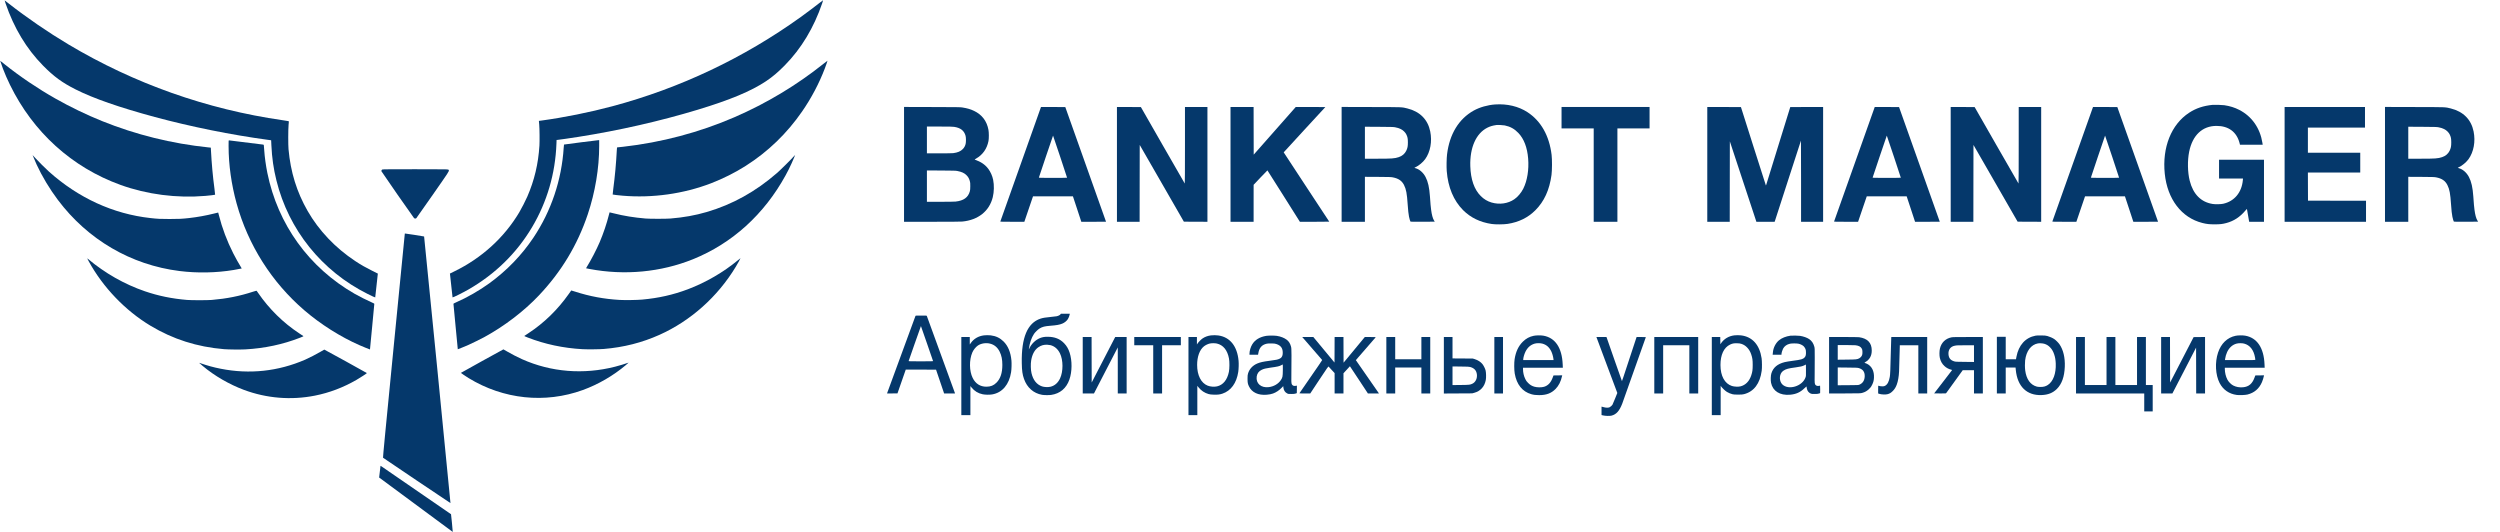
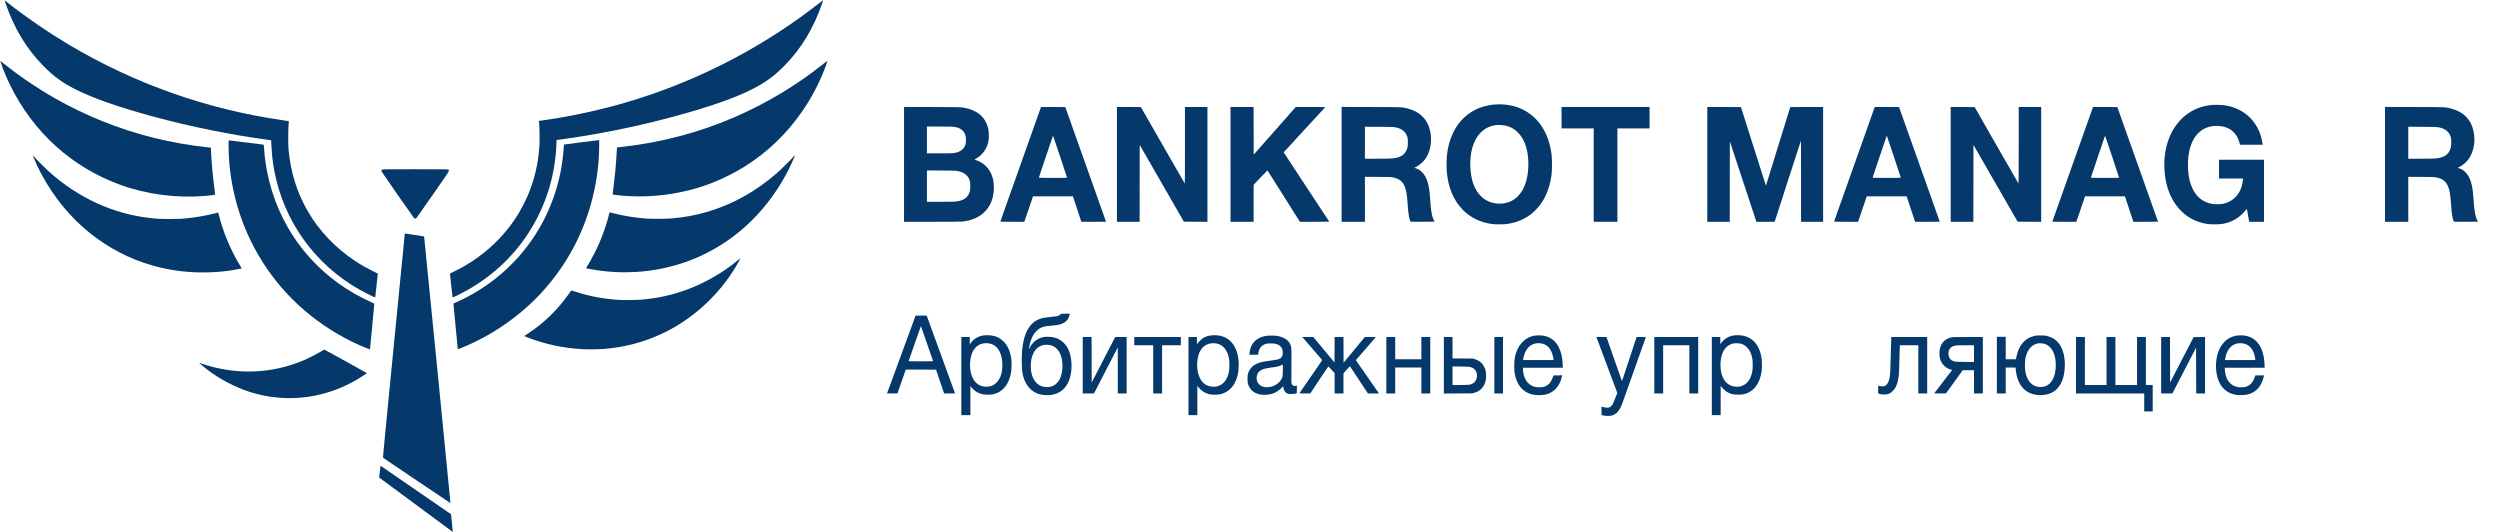
<svg xmlns="http://www.w3.org/2000/svg" width="12129pt" height="2581pt" viewBox="0 0 12129 2581" preserveAspectRatio="xMidYMid meet">
  <g transform="translate(0,2581) scale(0.1,-0.1)" fill="#05386B" stroke="none">
    <path d="M39800 25699 c-176 -141 -718 -549 -950 -715 -2772 -1990 -5853 -3449 -9140 -4329 -1092 -293 -2355 -547 -3435 -693 l-130 -17 3 -40 c1 -22 7 -89 13 -150 17 -181 23 -798 10 -1010 -56 -887 -246 -1689 -591 -2480 -82 -189 -280 -574 -387 -755 -730 -1227 -1824 -2222 -3151 -2867 l-214 -105 5 -36 c3 -21 31 -280 63 -577 31 -297 59 -542 60 -544 12 -14 501 229 759 377 1302 745 2350 1770 3097 3027 728 1226 1130 2602 1184 4048 l7 187 24 0 c34 0 673 92 1043 151 1962 309 3940 759 5775 1314 1573 476 2597 903 3319 1385 322 216 575 430 911 771 802 815 1409 1823 1815 3014 27 80 46 145 42 144 -4 0 -63 -45 -132 -100z" />
    <path d="M270 25645 c407 -1192 1013 -2199 1815 -3014 526 -534 931 -831 1589 -1162 858 -433 2123 -873 3831 -1334 1749 -472 3721 -870 5485 -1108 l165 -22 11 -242 c30 -621 102 -1129 245 -1708 591 -2393 2198 -4394 4419 -5503 238 -119 367 -178 374 -171 1 2 29 247 60 544 32 297 60 556 63 576 l5 35 -284 142 c-326 163 -532 280 -813 466 -964 637 -1766 1481 -2309 2429 -530 925 -828 1888 -928 2997 -19 208 -18 955 2 1170 8 91 15 171 15 179 0 11 -67 24 -300 58 -3682 529 -7206 1776 -10400 3681 -974 581 -2033 1306 -2902 1989 -101 79 -185 143 -187 143 -3 0 17 -65 44 -145z" />
    <path d="M39970 22729 c-1322 -1056 -2776 -1929 -4340 -2607 -1694 -734 -3538 -1223 -5395 -1432 -148 -16 -277 -30 -286 -30 -14 0 -17 -19 -23 -122 -38 -697 -87 -1236 -172 -1886 -19 -151 -33 -276 -30 -279 8 -8 276 -40 481 -57 1443 -124 2963 90 4295 603 578 223 1166 518 1673 840 1087 690 2004 1574 2744 2646 448 648 826 1365 1100 2084 59 155 134 373 130 377 -1 1 -81 -61 -177 -137z" />
    <path d="M10 22858 c0 -11 85 -253 134 -383 94 -247 211 -515 340 -780 1121 -2296 3005 -4003 5361 -4855 1282 -464 2732 -652 4115 -534 207 17 468 49 476 57 3 3 -11 128 -30 279 -85 646 -134 1189 -172 1884 l-6 121 -117 12 c-1771 183 -3515 615 -5156 1276 -762 307 -1542 684 -2265 1093 -854 483 -1717 1066 -2475 1671 -187 150 -205 164 -205 159z" />
    <path d="M72545 20743 c-368 -25 -757 -136 -1049 -299 -723 -404 -1172 -1142 -1291 -2124 -23 -185 -31 -610 -15 -808 61 -786 333 -1435 794 -1898 366 -365 827 -588 1391 -671 185 -27 582 -24 774 6 534 82 980 301 1336 656 432 429 688 988 788 1720 29 217 32 750 4 975 -114 931 -518 1643 -1172 2069 -431 281 -985 413 -1560 374z m460 -1018 c270 -56 471 -168 661 -367 271 -284 431 -704 474 -1242 43 -540 -43 -1072 -235 -1456 -102 -205 -272 -405 -438 -518 -308 -211 -717 -269 -1102 -157 -199 58 -372 162 -525 315 -317 317 -487 806 -507 1450 -27 899 279 1589 827 1865 132 66 246 100 435 129 64 10 332 -3 410 -19z" />
    <path d="M107355 20724 c-460 -47 -811 -164 -1145 -382 -869 -567 -1315 -1683 -1184 -2960 127 -1234 812 -2133 1820 -2388 218 -55 338 -68 604 -68 260 0 373 13 565 64 359 95 662 293 921 602 65 77 74 85 79 66 2 -13 25 -142 50 -288 25 -146 48 -277 51 -292 l6 -28 359 0 359 0 0 1505 0 1505 -1090 0 -1090 0 0 -455 0 -455 581 0 581 0 -7 -77 c-54 -600 -410 -1028 -955 -1148 -111 -25 -380 -31 -505 -11 -570 87 -954 476 -1119 1131 -103 409 -113 974 -26 1405 163 801 639 1251 1325 1252 583 2 980 -292 1119 -829 l21 -83 551 0 551 0 -13 88 c-113 716 -513 1288 -1122 1600 -223 115 -453 187 -727 228 -96 14 -476 26 -560 18z" />
    <path d="M43860 17835 l0 -2785 1358 0 c884 0 1397 4 1468 11 775 75 1314 507 1480 1184 63 260 70 579 18 840 -39 191 -125 385 -238 536 -153 203 -354 340 -655 445 -9 3 18 23 64 50 321 183 526 471 602 850 24 121 24 409 -1 543 -78 427 -315 738 -699 921 -171 82 -328 128 -572 167 -88 15 -259 17 -1462 20 l-1363 4 0 -2786z m2433 1820 c311 -47 485 -184 553 -435 24 -90 25 -310 1 -398 -27 -101 -65 -170 -135 -243 -102 -109 -250 -172 -465 -199 -47 -6 -332 -10 -679 -10 l-598 0 0 650 0 650 613 0 c487 0 632 -3 710 -15z m147 -2139 c220 -43 343 -99 450 -206 84 -84 124 -155 162 -285 20 -70 23 -101 22 -250 -1 -141 -5 -183 -22 -248 -81 -296 -301 -454 -690 -496 -64 -7 -344 -11 -747 -11 l-645 0 0 761 0 760 693 -4 c590 -4 704 -7 777 -21z" />
    <path d="M49521 17848 c-542 -1525 -986 -2779 -989 -2785 -3 -10 117 -13 581 -13 l584 0 210 618 211 617 968 0 968 0 204 -617 203 -618 600 0 c329 0 599 1 599 3 0 1 -445 1253 -988 2782 l-988 2780 -589 3 -590 2 -984 -2772z m1912 365 c186 -560 337 -1021 337 -1025 0 -5 -309 -8 -686 -8 -545 0 -685 3 -682 13 3 6 157 468 343 1025 186 556 341 1012 345 1012 3 0 158 -458 343 -1017z" />
    <path d="M54190 17835 l0 -2785 550 0 550 0 2 1864 3 1864 1071 -1861 1071 -1862 572 -3 571 -2 0 2785 0 2785 -545 0 -545 0 0 -1862 c0 -1189 -3 -1859 -10 -1852 -5 5 -486 842 -1069 1859 l-1059 1850 -581 3 -581 2 0 -2785z" />
    <path d="M59700 17835 l0 -2785 560 0 560 0 0 898 1 897 332 351 c183 193 334 350 337 348 3 -1 359 -563 790 -1248 l785 -1246 713 0 c391 0 712 3 712 6 0 3 -497 759 -1105 1679 -608 920 -1105 1678 -1105 1684 0 6 455 501 1010 1101 556 599 1010 1092 1010 1095 0 3 -323 5 -717 5 l-718 -1 -1020 -1156 -1020 -1156 -3 1156 -2 1157 -560 0 -560 0 0 -2785z" />
    <path d="M65090 17835 l0 -2785 565 0 565 0 0 1091 0 1090 628 -3 c551 -4 638 -6 720 -22 282 -54 446 -166 551 -376 103 -206 141 -408 176 -940 19 -280 39 -471 65 -595 19 -93 54 -211 68 -233 7 -10 132 -12 595 -10 l586 3 -34 54 c-63 99 -112 281 -144 531 -21 158 -29 259 -56 640 -31 438 -94 717 -213 943 -113 216 -303 380 -494 428 -27 6 -48 14 -48 18 0 3 25 17 56 30 152 66 358 238 467 389 252 350 345 858 246 1345 -117 579 -502 966 -1111 1116 -278 68 -184 65 -1760 68 l-1428 4 0 -2786z m2590 1801 c128 -25 187 -43 280 -88 115 -55 221 -160 273 -268 58 -123 71 -193 72 -375 0 -193 -16 -278 -80 -410 -71 -147 -197 -254 -364 -309 -201 -67 -330 -76 -1057 -76 l-584 0 0 776 0 775 688 -4 c588 -4 699 -7 772 -21z" />
    <path d="M75760 20100 l0 -520 780 0 780 0 0 -2265 0 -2265 575 0 575 0 0 2265 0 2265 780 0 780 0 0 520 0 520 -2135 0 -2135 0 0 -520z" />
    <path d="M82830 17835 l0 -2785 545 0 545 0 2 1951 3 1951 534 -1619 c294 -890 584 -1768 644 -1950 l109 -333 443 0 443 0 36 108 c19 59 306 944 636 1967 330 1022 603 1861 605 1864 3 2 5 -883 5 -1967 l0 -1972 535 0 535 0 0 2785 0 2785 -797 -2 -797 -3 -573 -1850 c-315 -1017 -580 -1874 -588 -1904 -9 -29 -19 -51 -22 -47 -3 3 -277 859 -608 1903 l-602 1898 -816 3 -817 2 0 -2785z" />
    <path d="M89971 17848 c-542 -1525 -986 -2779 -989 -2785 -3 -10 117 -13 581 -13 l584 0 210 618 211 617 968 0 968 0 204 -617 203 -618 600 0 c329 0 599 1 599 3 0 1 -445 1253 -988 2782 l-988 2780 -590 3 -589 2 -984 -2772z m1912 365 c186 -560 337 -1021 337 -1025 0 -5 -309 -8 -686 -8 -545 0 -685 3 -682 13 3 6 157 468 343 1025 186 556 341 1012 345 1012 3 0 158 -458 343 -1017z" />
    <path d="M94640 17835 l0 -2785 550 0 550 0 2 1864 3 1864 1071 -1861 1071 -1862 572 -3 571 -2 0 2785 0 2785 -545 0 -545 0 0 -1862 c0 -1189 -3 -1859 -10 -1852 -5 5 -486 842 -1069 1859 l-1059 1850 -581 3 -581 2 0 -2785z" />
    <path d="M100561 17848 c-542 -1525 -986 -2779 -989 -2785 -3 -10 117 -13 581 -13 l584 0 210 618 211 617 968 0 968 0 204 -617 203 -618 600 0 c329 0 599 1 599 3 0 1 -445 1253 -988 2782 l-988 2780 -590 3 -589 2 -984 -2772z m1912 365 c186 -560 337 -1021 337 -1025 0 -5 -309 -8 -686 -8 -545 0 -685 3 -682 13 3 6 157 468 343 1025 186 556 341 1012 345 1012 3 0 158 -458 343 -1017z" />
-     <path d="M110840 17835 l0 -2785 1975 0 1975 0 0 510 0 510 -1407 2 -1408 3 -3 683 -2 682 1270 0 1270 0 0 480 0 480 -1270 0 -1270 0 0 610 0 610 1385 0 1385 0 0 500 0 500 -1950 0 -1950 0 0 -2785z" />
    <path d="M115710 17835 l0 -2785 565 0 565 0 0 1091 0 1090 628 -3 c551 -4 638 -6 720 -22 282 -54 446 -166 551 -376 103 -206 141 -408 176 -940 19 -280 39 -471 65 -595 19 -93 54 -211 68 -233 7 -10 132 -12 595 -10 l586 3 -34 54 c-63 99 -112 281 -144 531 -21 158 -29 259 -56 640 -31 438 -94 717 -213 943 -113 216 -303 380 -494 428 -27 6 -48 14 -48 18 0 3 25 17 56 30 152 66 358 238 467 389 252 350 345 858 246 1345 -117 579 -502 966 -1111 1116 -278 68 -184 65 -1760 68 l-1428 4 0 -2786z m2590 1801 c128 -25 187 -43 280 -88 115 -55 221 -160 273 -268 58 -123 71 -193 72 -375 0 -193 -16 -278 -80 -410 -71 -147 -197 -254 -364 -309 -201 -67 -330 -76 -1057 -76 l-584 0 0 776 0 775 688 -4 c588 -4 699 -7 772 -21z" />
    <path d="M28182 18905 c-447 -56 -815 -105 -818 -108 -3 -3 -10 -70 -15 -149 -100 -1574 -608 -3082 -1472 -4372 -571 -851 -1285 -1590 -2136 -2210 -478 -347 -1086 -696 -1628 -932 -91 -39 -113 -53 -113 -69 0 -11 47 -510 105 -1108 58 -599 105 -1090 105 -1092 0 -5 358 140 515 210 172 75 614 294 790 390 969 532 1903 1245 2623 2005 1095 1154 1878 2452 2379 3945 358 1068 553 2234 553 3311 l0 284 -37 -1 c-21 -1 -404 -47 -851 -104z" />
    <path d="M11090 18716 c0 -892 136 -1863 389 -2777 558 -2016 1701 -3820 3283 -5181 787 -677 1748 -1286 2673 -1693 150 -66 515 -215 515 -210 0 1 47 495 105 1096 58 602 105 1103 105 1114 0 16 -26 31 -137 80 -206 89 -603 289 -819 413 -2214 1269 -3725 3363 -4233 5862 -74 368 -129 767 -151 1095 -18 284 -16 273 -53 280 -56 9 -1635 205 -1657 205 -20 0 -20 -5 -20 -284z" />
    <path d="M38515 18227 c-110 -130 -648 -662 -820 -812 -1033 -899 -2163 -1527 -3406 -1890 -557 -164 -1123 -265 -1764 -317 -211 -17 -997 -17 -1200 0 -575 49 -1059 128 -1549 252 -110 27 -200 49 -202 48 -1 -2 -14 -50 -29 -108 -110 -439 -267 -904 -451 -1339 -146 -344 -420 -872 -612 -1180 -29 -46 -51 -85 -50 -86 2 -1 77 -16 168 -34 1701 -323 3462 -157 5021 472 1900 768 3453 2175 4492 4069 110 199 198 376 288 575 79 173 181 415 177 418 -2 1 -30 -30 -63 -68z" />
    <path d="M1580 18286 c0 -10 135 -327 193 -452 266 -576 632 -1187 1032 -1719 1450 -1932 3549 -3159 5905 -3454 858 -108 1786 -90 2625 50 127 21 388 70 393 74 2 2 -18 36 -44 76 -87 136 -263 452 -368 659 -302 596 -538 1223 -696 1850 -17 69 -33 126 -34 128 -2 1 -91 -20 -199 -48 -375 -95 -814 -175 -1212 -219 -354 -39 -491 -46 -950 -46 -456 0 -573 6 -930 46 -1801 199 -3492 974 -4920 2253 -156 140 -513 495 -661 658 -74 81 -134 146 -134 144z" />
    <path d="M18550 17587 c-32 -16 -52 -55 -44 -86 6 -26 1538 -2227 1580 -2270 30 -31 86 -34 113 -5 10 10 370 522 800 1138 787 1127 795 1139 775 1191 -18 47 41 45 -1631 45 -1238 0 -1573 -3 -1593 -13z" />
    <path d="M19640 14478 c0 -2 -241 -2446 -535 -5433 -416 -4226 -531 -5433 -522 -5442 21 -20 3268 -2205 3272 -2201 6 5 -1272 12928 -1279 12935 -6 7 -882 143 -918 143 -10 0 -18 -1 -18 -2z" />
    <path d="M35805 13188 c-703 -584 -1567 -1086 -2432 -1412 -714 -269 -1421 -429 -2223 -501 -241 -22 -833 -31 -1090 -16 -754 44 -1452 174 -2153 401 -104 34 -190 60 -192 58 -2 -2 -60 -84 -130 -183 -533 -754 -1193 -1396 -1940 -1886 -99 -65 -189 -124 -199 -132 -17 -12 -1 -20 155 -81 830 -324 1736 -517 2664 -567 243 -13 815 -7 1030 11 966 80 1852 305 2702 686 1508 675 2821 1847 3698 3298 87 144 238 417 233 421 -2 1 -57 -42 -123 -97z" />
-     <path d="M4230 13276 c0 -3 35 -70 78 -149 693 -1263 1772 -2387 2993 -3120 1091 -655 2259 -1028 3564 -1137 213 -18 796 -24 1035 -11 937 52 1826 241 2661 568 154 60 170 68 153 80 -10 8 -100 67 -199 132 -771 506 -1457 1181 -1989 1956 -38 55 -72 104 -76 108 -5 5 -84 -16 -176 -46 -643 -211 -1278 -338 -2004 -399 -208 -17 -982 -17 -1190 0 -742 62 -1395 196 -2055 422 -982 336 -1949 886 -2742 1558 -29 24 -53 42 -53 38z" />
+     <path d="M4230 13276 z" />
    <path d="M51451 10562 c-28 -40 -104 -78 -191 -96 -41 -8 -178 -24 -303 -35 -234 -21 -364 -43 -478 -81 -631 -208 -930 -919 -906 -2155 7 -381 32 -555 108 -770 149 -422 462 -697 877 -770 99 -17 331 -20 437 -5 433 62 740 320 888 746 134 384 138 913 11 1304 -60 186 -140 323 -264 454 -205 215 -460 316 -800 317 -154 1 -254 -16 -370 -62 -219 -88 -417 -278 -519 -500 -28 -61 -30 -62 -24 -24 38 285 125 539 249 726 54 81 189 212 270 262 136 82 248 111 519 132 316 25 442 48 582 104 108 43 213 128 273 221 34 53 75 157 85 218 l7 42 -215 0 -216 0 -20 -28z m-486 -1497 c201 -53 358 -189 461 -401 160 -328 161 -875 4 -1212 -104 -222 -266 -361 -475 -407 -115 -26 -294 -17 -400 19 -259 89 -432 306 -511 643 -38 160 -45 447 -15 621 51 300 172 518 355 640 132 88 264 125 426 117 52 -2 122 -11 155 -20z" />
    <path d="M44415 10483 c-42 -108 -1369 -3724 -1373 -3741 l-4 -22 252 2 252 3 201 578 201 577 734 -2 735 -3 196 -577 196 -578 264 0 263 0 -4 23 c-4 16 -1322 3634 -1363 3740 -7 16 -29 17 -275 17 -246 0 -268 -1 -275 -17z m559 -1336 c159 -463 291 -848 294 -854 3 -10 -119 -13 -593 -13 -474 0 -596 3 -592 13 2 6 137 391 298 854 162 464 296 843 299 843 3 0 135 -379 294 -843z" />
    <path d="M47733 9539 c-268 -35 -487 -163 -634 -373 l-49 -69 0 181 0 182 -205 0 -205 0 0 -1895 0 -1895 220 0 220 0 0 706 0 705 59 -74 c141 -174 318 -281 538 -326 124 -26 339 -28 464 -6 487 85 821 480 914 1080 22 141 30 425 16 570 -39 399 -165 702 -380 916 -174 173 -371 267 -624 299 -93 11 -243 11 -334 -1z m294 -399 c212 -51 369 -182 474 -395 90 -184 129 -377 129 -641 0 -388 -92 -666 -285 -859 -137 -138 -282 -196 -490 -196 -300 0 -526 145 -665 426 -165 331 -173 866 -19 1229 55 130 168 271 272 342 154 104 386 142 584 94z" />
    <path d="M58752 9539 c-153 -20 -287 -68 -401 -144 -75 -49 -199 -173 -249 -249 l-32 -49 0 181 0 182 -205 0 -205 0 0 -1895 0 -1895 215 0 215 0 0 710 0 711 63 -78 c128 -158 293 -267 478 -319 77 -21 123 -27 256 -31 188 -6 288 5 418 48 415 138 687 510 771 1057 21 142 29 396 15 542 -65 704 -413 1141 -976 1225 -107 16 -260 18 -363 4z m281 -395 c312 -70 517 -322 593 -729 29 -154 27 -489 -4 -643 -79 -391 -281 -639 -576 -707 -135 -31 -324 -17 -455 35 -320 126 -511 502 -511 1005 0 402 121 734 329 901 73 58 182 112 273 135 94 23 256 24 351 3z" />
    <path d="M84135 9539 c-263 -34 -488 -167 -630 -373 l-40 -58 -3 176 -2 176 -205 0 -205 0 0 -1895 0 -1895 215 0 215 0 0 712 0 711 31 -44 c53 -74 201 -212 275 -255 83 -49 177 -88 270 -111 54 -14 113 -17 269 -18 175 0 211 3 288 22 478 122 774 513 858 1133 19 139 16 469 -5 610 -98 651 -449 1042 -996 1109 -98 13 -235 12 -335 0z m350 -412 c109 -36 190 -86 274 -171 90 -91 159 -206 204 -343 58 -175 71 -268 71 -508 0 -239 -13 -333 -70 -505 -97 -292 -280 -477 -529 -536 -107 -25 -304 -15 -411 20 -350 114 -554 488 -554 1018 0 496 164 845 465 990 116 55 185 68 340 64 106 -3 145 -8 210 -29z" />
    <path d="M74411 9519 c-210 -44 -372 -132 -527 -284 -216 -213 -343 -483 -401 -850 -27 -172 -24 -529 6 -700 93 -531 370 -875 802 -999 120 -34 218 -46 382 -46 350 0 585 88 792 295 158 159 262 364 320 633 l7 32 -212 -2 -212 -3 -33 -91 c-90 -254 -227 -401 -426 -460 -125 -37 -341 -34 -474 6 -124 39 -202 86 -296 180 -74 74 -94 102 -138 191 -72 146 -111 317 -111 486 l0 63 967 0 966 0 -7 158 c-34 811 -362 1297 -940 1397 -127 22 -346 19 -465 -6z m411 -378 c201 -52 344 -176 444 -387 43 -90 87 -245 100 -356 l6 -58 -736 0 -736 0 0 29 c0 82 53 265 108 376 101 205 247 333 442 392 101 30 264 31 372 4z" />
    <path d="M98757 9525 c-490 -92 -822 -460 -928 -1027 l-22 -118 -248 0 -249 0 0 545 0 545 -215 0 -215 0 0 -1375 0 -1375 215 0 215 0 0 630 0 630 239 0 238 0 12 -122 c78 -798 533 -1241 1246 -1215 319 11 552 105 746 297 240 239 365 589 385 1076 18 440 -72 821 -258 1091 -54 78 -175 199 -252 252 -77 53 -228 120 -333 148 -87 23 -121 26 -298 29 -146 2 -221 -1 -278 -11z m428 -395 c110 -34 192 -84 275 -170 92 -94 151 -195 201 -344 47 -140 68 -263 76 -441 20 -486 -123 -874 -387 -1044 -102 -66 -202 -94 -345 -94 -84 -1 -139 4 -185 16 -311 82 -509 357 -565 785 -18 133 -19 360 -4 487 56 457 288 765 622 825 79 14 232 4 312 -20z" />
    <path d="M108462 9519 c-403 -84 -705 -374 -852 -818 -158 -473 -126 -1081 77 -1474 169 -326 459 -528 830 -578 130 -17 415 -6 520 20 333 83 567 283 704 601 35 81 78 217 94 298 l7 32 -212 -2 -212 -3 -32 -90 c-112 -313 -281 -458 -564 -484 -172 -16 -335 14 -477 87 -100 51 -227 180 -282 287 -76 146 -123 342 -123 509 l0 66 967 0 966 0 -7 161 c-33 806 -362 1294 -940 1394 -126 22 -346 19 -464 -6z m410 -378 c284 -73 469 -308 533 -675 8 -49 15 -97 15 -107 0 -18 -24 -19 -736 -19 l-737 0 7 59 c10 91 53 236 96 328 102 218 261 360 462 413 100 26 260 26 360 1z" />
    <path d="M61430 9515 c-311 -52 -538 -189 -673 -407 -79 -126 -137 -319 -137 -454 l0 -54 208 0 208 0 13 76 c44 264 175 410 412 460 56 12 114 15 234 12 141 -4 169 -8 239 -32 204 -70 298 -198 299 -406 0 -110 -11 -157 -52 -222 -24 -37 -43 -53 -103 -82 -90 -43 -153 -56 -495 -101 -290 -37 -450 -73 -580 -128 -231 -98 -391 -271 -455 -492 -20 -70 -23 -102 -23 -250 0 -190 11 -248 69 -370 140 -295 452 -441 863 -406 127 11 212 28 303 59 147 51 303 155 427 285 l70 74 6 -62 c13 -135 79 -240 185 -292 55 -27 63 -28 202 -27 117 0 157 4 205 20 l60 20 3 182 2 183 -37 -8 c-100 -21 -168 0 -206 65 -30 51 -34 160 -25 622 5 239 7 595 5 790 -3 323 -5 362 -25 432 -39 144 -106 250 -205 324 -125 94 -288 158 -482 189 -111 18 -408 18 -515 0z m808 -1662 c-5 -323 -12 -358 -99 -487 -121 -181 -338 -307 -581 -338 -376 -47 -635 179 -588 515 22 151 102 259 245 327 97 47 203 73 400 100 375 51 459 71 560 129 28 16 54 29 58 30 5 1 7 -124 5 -276z" />
-     <path d="M86865 9523 c-214 -28 -422 -111 -557 -224 -160 -134 -275 -361 -293 -578 -3 -36 -8 -78 -10 -93 l-4 -28 214 0 215 0 0 28 c0 54 41 196 76 263 66 126 186 211 340 244 91 19 317 19 409 0 95 -20 201 -73 254 -126 24 -24 58 -73 75 -109 27 -57 31 -78 34 -171 5 -132 -12 -202 -65 -260 -77 -85 -165 -110 -580 -164 -148 -19 -320 -47 -383 -63 -356 -90 -560 -261 -650 -547 -32 -98 -40 -336 -16 -455 82 -405 430 -623 922 -581 294 26 497 118 701 317 51 50 95 88 98 86 3 -3 5 -19 5 -36 0 -42 23 -123 48 -171 28 -54 87 -109 147 -137 45 -21 64 -23 195 -22 117 0 157 4 205 20 l60 20 3 182 c1 100 -1 182 -5 182 -5 0 -26 -5 -48 -10 -59 -14 -122 -2 -160 31 -58 51 -61 77 -55 514 3 215 5 590 4 835 0 426 -1 448 -22 525 -44 161 -124 279 -246 361 -105 72 -271 131 -441 159 -83 14 -387 19 -470 8z m734 -2015 c-147 -440 -836 -647 -1133 -342 -136 140 -151 411 -31 574 20 27 62 67 94 88 120 80 237 112 581 157 238 31 333 54 430 102 l75 38 3 -277 c2 -260 1 -282 -19 -340z" />
    <path d="M52530 8090 l0 -1370 273 0 272 0 577 1118 578 1117 0 -1117 0 -1118 215 0 215 0 0 1370 0 1370 -277 0 -278 -1 -570 -1103 -570 -1103 -3 1104 -2 1103 -215 0 -215 0 0 -1370z" />
    <path d="M55030 9260 l0 -200 460 0 460 0 0 -1170 0 -1170 215 0 215 0 0 1170 0 1170 455 0 455 0 0 200 0 200 -1130 0 -1130 0 0 -200z" />
    <path d="M63268 9358 c402 -459 875 -1005 879 -1015 2 -6 -244 -370 -549 -807 -304 -438 -554 -801 -556 -806 -2 -6 89 -10 261 -10 l265 0 437 661 c418 630 439 659 455 642 10 -10 79 -85 154 -167 l136 -148 0 -494 0 -494 215 0 215 0 0 491 0 491 157 169 156 170 417 -629 c230 -347 426 -644 436 -661 l18 -31 269 0 269 0 -18 28 c-13 20 -937 1352 -1085 1563 l-19 26 479 551 c264 303 482 555 486 561 4 8 -74 11 -262 10 l-268 0 -515 -623 -515 -622 -3 623 -2 623 -215 0 -215 0 -2 -619 -3 -620 -514 620 -513 619 -270 0 -269 0 89 -102z" />
    <path d="M67260 8090 l0 -1370 215 0 215 0 0 630 0 630 635 0 635 0 0 -630 0 -630 215 0 215 0 0 1370 0 1370 -215 0 -215 0 0 -540 0 -540 -635 0 -635 0 0 540 0 540 -215 0 -215 0 0 -1370z" />
    <path d="M70050 8089 l0 -1371 688 4 687 4 97 26 c306 83 503 301 563 623 22 114 16 366 -10 465 -23 89 -95 233 -150 302 -87 110 -218 194 -380 245 l-90 27 -492 4 -493 3 0 520 0 519 -210 0 -210 0 0 -1371z m1275 -83 c197 -55 298 -162 326 -347 29 -199 -58 -388 -214 -463 -116 -56 -140 -59 -569 -64 l-398 -4 0 452 0 452 398 -5 c331 -3 407 -7 457 -21z" />
    <path d="M72500 8090 l0 -1370 210 0 210 0 0 1370 0 1370 -210 0 -210 0 0 -1370z" />
    <path d="M77461 9433 c5 -16 234 -626 507 -1358 l498 -1330 -107 -267 c-59 -147 -117 -283 -128 -302 -29 -46 -95 -104 -145 -127 -56 -25 -161 -25 -262 2 -43 12 -89 23 -101 26 l-23 5 0 -204 0 -205 78 -18 c112 -26 320 -32 402 -11 237 59 387 228 525 585 39 101 1145 3217 1145 3225 0 3 -101 6 -224 6 l-225 0 -286 -867 c-158 -478 -316 -959 -353 -1070 -37 -112 -69 -203 -72 -203 -3 0 -165 458 -359 1018 -195 559 -363 1041 -373 1070 l-19 52 -244 0 -244 0 10 -27z" />
    <path d="M80260 8090 l0 -1370 215 0 215 0 0 1170 0 1170 635 0 635 0 0 -1170 0 -1170 215 0 215 0 0 1370 0 1370 -1065 0 -1065 0 0 -1370z" />
-     <path d="M88740 8089 l0 -1370 763 3 c750 4 763 4 842 26 144 40 238 95 341 197 81 80 98 103 142 195 61 128 81 203 89 341 18 320 -105 566 -341 681 -44 21 -87 38 -96 38 -34 0 -29 14 12 38 217 127 318 309 318 567 0 373 -203 586 -615 645 -41 5 -358 10 -762 10 l-693 0 0 -1371z m1280 971 c165 -22 251 -67 304 -160 27 -48 31 -66 34 -151 5 -124 -12 -188 -69 -253 -23 -26 -63 -58 -90 -72 -105 -53 -141 -56 -606 -61 l-433 -5 0 356 0 356 393 0 c215 0 426 -5 467 -10z m148 -1104 c213 -55 312 -193 300 -418 -11 -193 -99 -325 -261 -392 -50 -20 -68 -21 -549 -24 l-498 -3 0 431 0 432 473 -5 c394 -3 482 -7 535 -21z" />
    <path d="M91756 9428 c-3 -18 -12 -337 -21 -708 -20 -846 -30 -1082 -50 -1195 -41 -231 -112 -367 -226 -430 -49 -27 -62 -30 -139 -28 -79 1 -140 10 -182 28 -17 7 -18 -6 -18 -184 l0 -190 68 -22 c94 -30 292 -38 380 -15 111 28 170 64 262 156 89 89 143 175 194 312 59 155 100 390 111 633 7 152 35 1121 35 1213 l0 62 450 0 450 0 0 -1170 0 -1170 215 0 215 0 0 1370 0 1370 -870 0 -869 0 -5 -32z" />
    <path d="M94675 9443 c-289 -61 -487 -253 -556 -538 -30 -121 -33 -343 -6 -457 39 -166 106 -287 221 -396 84 -80 218 -153 317 -174 38 -8 58 -16 55 -24 -2 -6 -199 -263 -437 -570 l-432 -559 284 -3 c282 -2 284 -2 302 19 10 12 194 267 409 566 l392 543 273 0 273 0 0 -565 0 -565 215 0 215 0 0 1370 0 1370 -727 -1 c-606 0 -740 -3 -798 -16z m1095 -789 l0 -406 -442 5 c-376 3 -452 6 -503 21 -189 53 -276 155 -292 341 -19 228 97 385 312 424 98 18 104 18 523 20 l402 1 0 -406z" />
    <path d="M100720 8090 l0 -1370 1655 0 1655 0 0 -435 0 -435 205 0 205 0 0 640 0 640 -165 0 -165 0 0 1165 0 1165 -215 0 -215 0 0 -1165 0 -1165 -525 0 -525 0 0 1165 0 1165 -215 0 -215 0 0 -1165 0 -1165 -525 0 -525 0 0 1165 0 1165 -215 0 -215 0 0 -1370z" />
    <path d="M104850 8090 l0 -1370 273 0 272 0 575 1112 575 1112 3 -1112 2 -1112 215 0 215 0 0 1370 0 1370 -277 -2 -278 -3 -570 -1102 -570 -1102 -3 1105 -2 1104 -215 0 -215 0 0 -1370z" />
-     <path d="M23388 8292 c-566 -312 -1028 -570 -1028 -573 0 -8 246 -172 375 -252 1693 -1034 3707 -1245 5540 -580 745 270 1477 695 2088 1210 75 64 136 118 134 119 -2 2 -26 -5 -54 -16 -107 -41 -417 -134 -602 -181 -1530 -391 -3101 -265 -4510 363 -214 95 -545 266 -738 381 -89 53 -165 97 -170 97 -4 0 -470 -256 -1035 -568z" />
    <path d="M15550 8744 c-189 -113 -552 -300 -745 -384 -1307 -567 -2699 -717 -4095 -440 -362 72 -625 144 -1035 285 -24 8 7 -21 170 -158 560 -470 1276 -885 1986 -1151 1103 -412 2291 -509 3445 -281 703 139 1380 396 2019 765 187 108 505 316 505 330 0 7 -2055 1140 -2066 1139 -5 0 -88 -47 -184 -105z" />
    <path d="M18460 3199 c0 -8 -16 -135 -34 -284 -19 -148 -33 -271 -32 -272 10 -10 3570 -2642 3571 -2640 5 6 -77 853 -83 859 -15 14 -3396 2340 -3409 2345 -7 3 -13 -1 -13 -8z" />
  </g>
</svg>